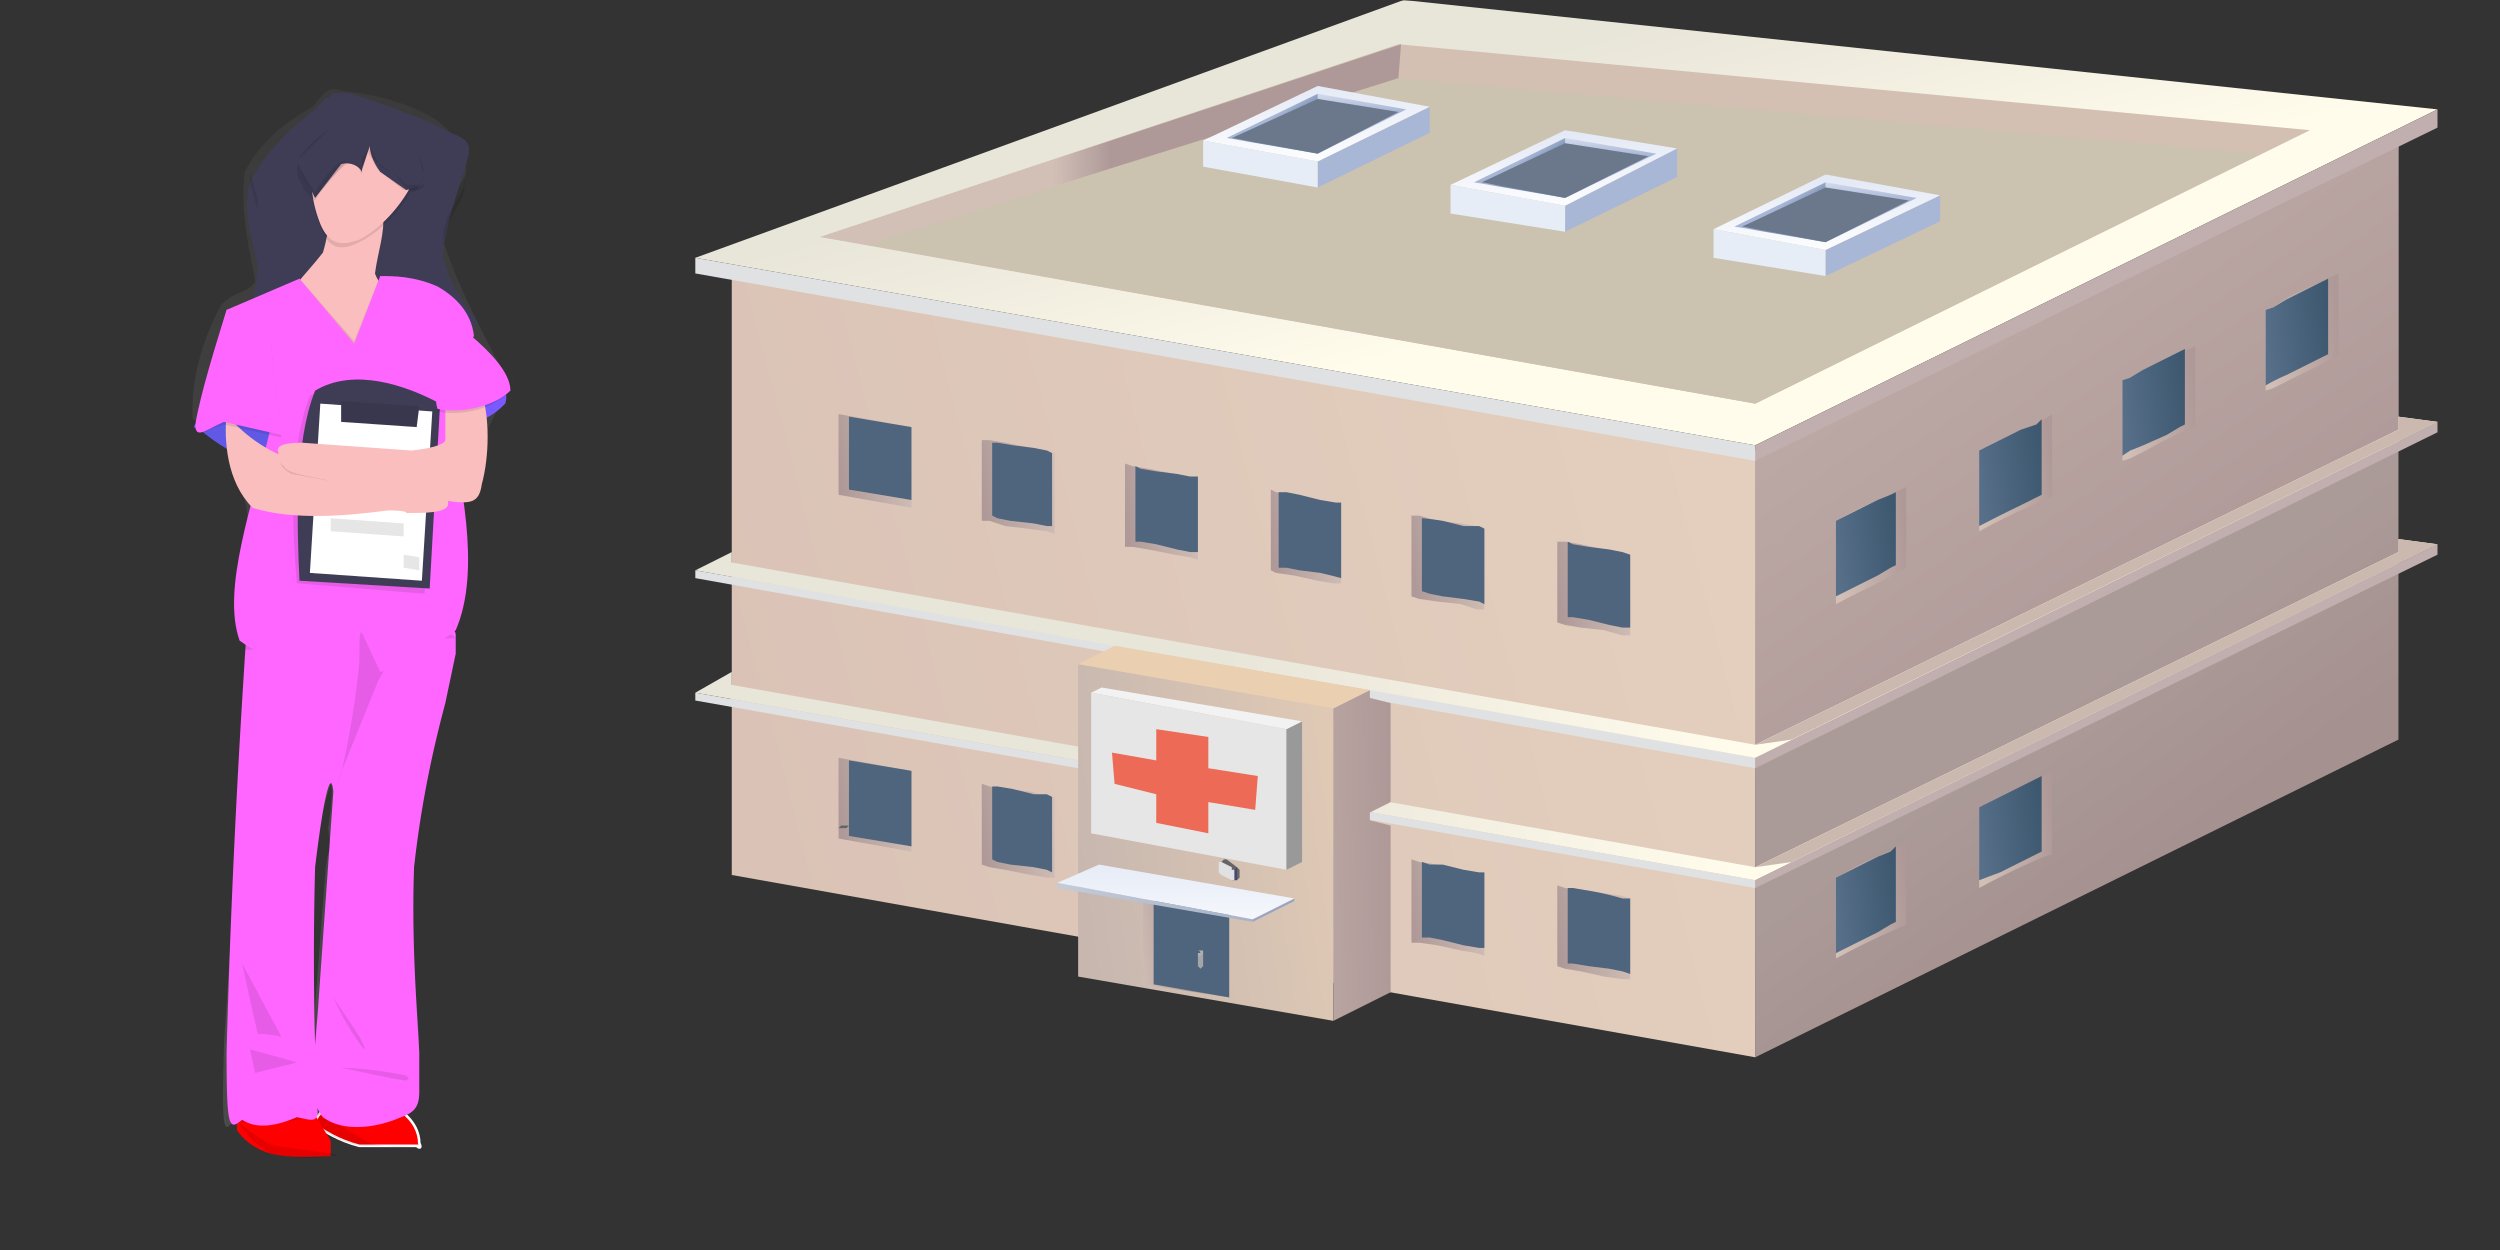
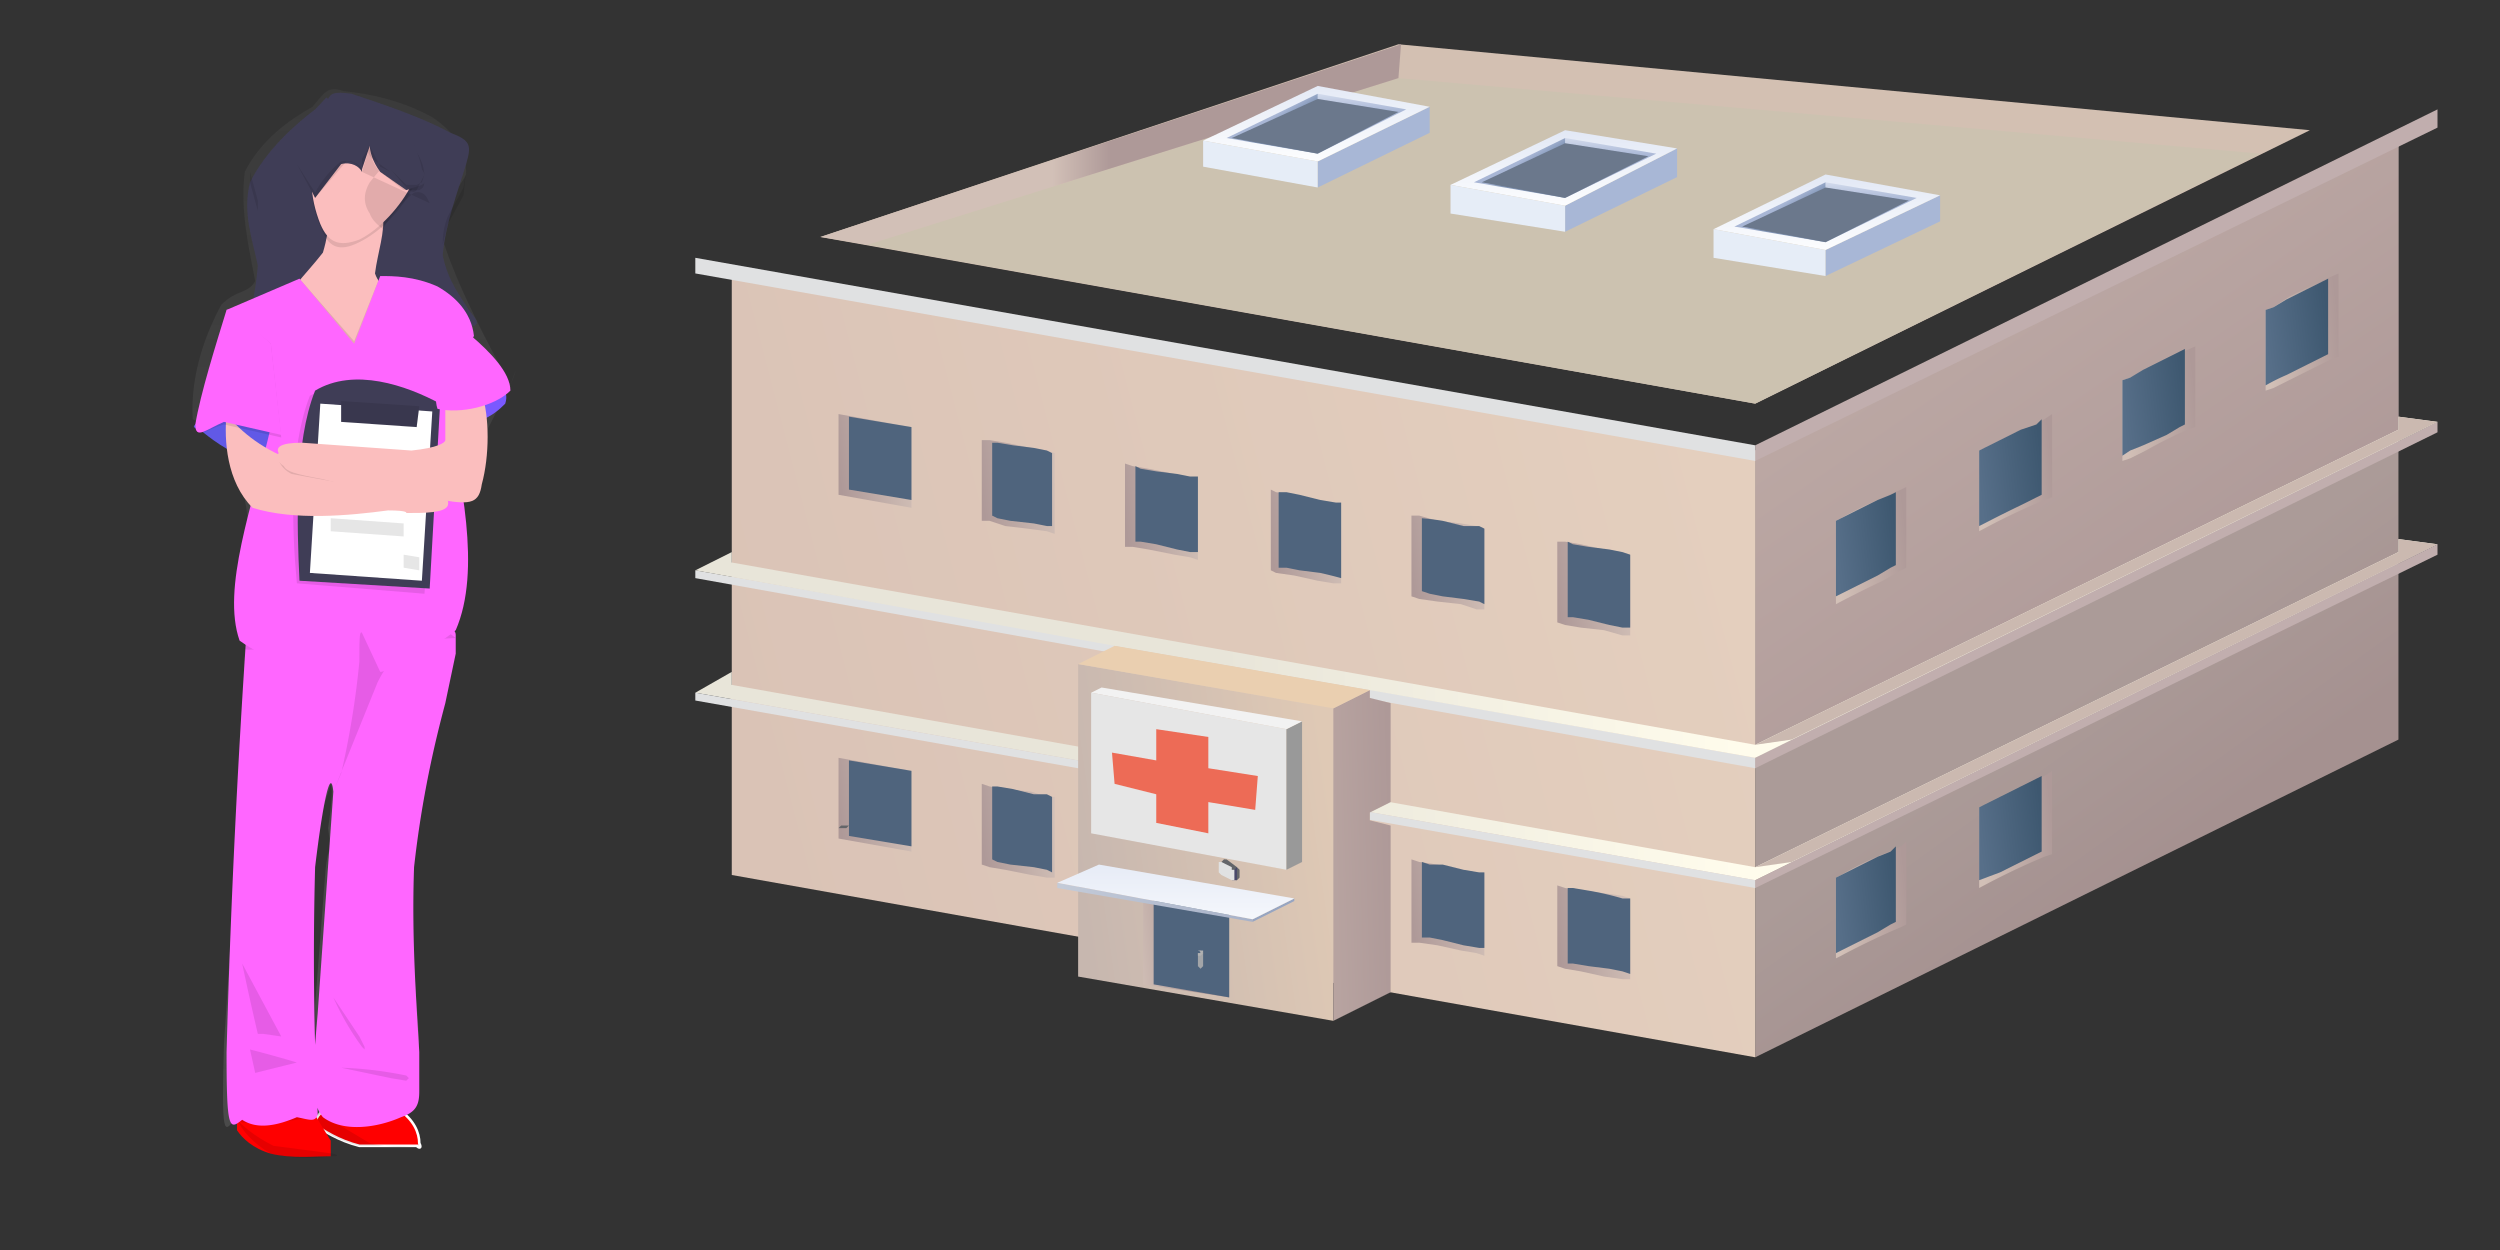
<svg xmlns="http://www.w3.org/2000/svg" xmlns:xlink="http://www.w3.org/1999/xlink" image-rendering="optimizeSpeed" baseProfile="basic" viewBox="0 0 960 480">
  <rect x="0" y="0" width="960" height="480" fill="#333333" stroke="none" />
  <defs>
    <linearGradient id="a">
      <stop offset="0" stop-color="#ab9b98" />
      <stop offset="1" stop-color="#a59190" />
    </linearGradient>
    <linearGradient id="b">
      <stop offset="0" stop-color="#d2c0b7" />
      <stop offset="1" stop-color="#ae9998" />
    </linearGradient>
    <linearGradient id="c">
      <stop offset="0" stop-color="#e4cfbe" />
      <stop offset="1" stop-color="#dac3b6" />
    </linearGradient>
    <linearGradient id="d">
      <stop offset="0" stop-color="#fffcec" />
      <stop offset="1" stop-color="#e8e5d9" />
    </linearGradient>
    <linearGradient id="e">
      <stop offset="0" stop-color="#dfc9b5" />
      <stop offset="1" stop-color="#c7b7af" />
    </linearGradient>
    <linearGradient id="f">
      <stop offset="0" stop-color="#d2c0b7" />
      <stop offset="1" stop-color="#c3b2a9" />
    </linearGradient>
    <linearGradient id="g">
      <stop offset="0" stop-color="#3e5870" />
      <stop offset="1" stop-color="#576f89" />
    </linearGradient>
    <linearGradient id="h">
      <stop offset="0" stop-color="#e2e8f5" />
      <stop offset="1" stop-color="#fff" />
    </linearGradient>
    <linearGradient id="i">
      <stop offset="0" stop-color="#e2e8f5" />
      <stop offset="1" stop-color="#a8b6d5" />
    </linearGradient>
    <linearGradient id="j">
      <stop offset="0" stop-color="#a8b6d5" />
      <stop offset="1" stop-color="#8498b9" />
    </linearGradient>
    <linearGradient id="k">
      <stop offset="0" stop-color="#99a5c1" />
      <stop offset="1" stop-color="#cdd3dd" />
    </linearGradient>
    <linearGradient id="l">
      <stop offset="0" stop-color="gray" stop-opacity=".3" />
      <stop offset="1" stop-color="gray" stop-opacity=".1" />
    </linearGradient>
    <linearGradient id="n" xlink:href="#a" x1=".5" y1=".6" x2=".6" y2=".8" />
    <linearGradient id="o" xlink:href="#b" x1="-.3" y1="-.6" x2=".7" y2=".8" />
    <linearGradient id="p" xlink:href="#c" x1="1" y1=".4" x2="0" y2=".6" />
    <linearGradient id="q" xlink:href="#d" x1=".6" y1=".6" x2=".3" y2=".3" />
    <linearGradient id="r" xlink:href="#e" x1=".6" y1=".4" x2=".6" y2=".4" />
    <linearGradient id="s" xlink:href="#b" x1=".4" y1=".4" x2=".5" y2=".4" />
    <linearGradient id="t" xlink:href="#d" x1=".6" y1=".5" x2=".3" y2=".5" />
    <linearGradient id="u" xlink:href="#f" x1=".5" y1=".5" x2=".5" y2=".5" />
    <linearGradient id="v" xlink:href="#e" x1=".6" y1="-.4" x2=".7" y2="-.6" />
    <linearGradient id="w" xlink:href="#e" x1="1" y1=".4" x2="0" y2=".6" />
    <linearGradient id="x" xlink:href="#b" x1="-2.8" y1="1" x2="1" y2=".4" />
    <linearGradient id="y" xlink:href="#d" x1=".6" y1=".5" x2=".3" y2=".5" />
    <linearGradient id="z" xlink:href="#f" x1=".5" y1=".5" x2=".5" y2=".5" />
    <linearGradient id="A" xlink:href="#b" x1="1" y1=".4" x2="0" y2=".6" />
    <linearGradient id="B" xlink:href="#b" x1="1" y1=".4" x2="0" y2=".6" />
    <linearGradient id="C" xlink:href="#b" x1="1" y1=".4" x2="0" y2=".6" />
    <linearGradient id="D" xlink:href="#b" x1="1" y1=".4" x2="0" y2=".6" />
    <linearGradient id="E" xlink:href="#b" x1="1" y1=".4" x2="0" y2=".6" />
    <linearGradient id="F" xlink:href="#b" x1="1" y1=".4" x2="0" y2=".6" />
    <linearGradient id="G" xlink:href="#b" x1="1" y1=".4" x2="0" y2=".6" />
    <linearGradient id="H" xlink:href="#b" x1="1" y1=".4" x2="0" y2=".6" />
    <linearGradient id="I" xlink:href="#b" x1="1" y1=".4" x2="0" y2=".6" />
    <linearGradient id="J" xlink:href="#b" x1="1" y1=".4" x2="0" y2=".6" />
    <linearGradient id="K" xlink:href="#b" x1="0" y1=".6" x2="1" y2=".4" />
    <linearGradient id="L" xlink:href="#g" x1="1" y1=".4" x2="0" y2=".6" />
    <linearGradient id="M" xlink:href="#b" x1="0" y1=".6" x2="1" y2=".4" />
    <linearGradient id="N" xlink:href="#g" x1="1" y1=".4" x2="0" y2=".6" />
    <linearGradient id="O" xlink:href="#b" x1="0" y1=".6" x2="1" y2=".4" />
    <linearGradient id="P" xlink:href="#g" x1="1" y1=".4" x2="0" y2=".6" />
    <linearGradient id="Q" xlink:href="#b" x1="0" y1=".6" x2="1" y2=".4" />
    <linearGradient id="R" xlink:href="#g" x1="1" y1=".4" x2="0" y2=".6" />
    <linearGradient id="S" xlink:href="#b" x1="0" y1=".6" x2="1" y2=".4" />
    <linearGradient id="T" xlink:href="#g" x1="1" y1=".4" x2="0" y2=".6" />
    <linearGradient id="U" xlink:href="#b" x1="0" y1=".6" x2="1" y2=".4" />
    <linearGradient id="V" xlink:href="#g" x1="1" y1=".4" x2="0" y2=".6" />
    <linearGradient id="W" xlink:href="#h" x1=".5" y1="0" x2=".5" y2="1.1" />
    <linearGradient id="X" xlink:href="#i" x1=".5" y1="-.1" x2=".5" y2=".3" />
    <linearGradient id="Y" xlink:href="#j" x1=".5" y1=".4" x2=".6" y2=".5" />
    <linearGradient id="Z" xlink:href="#h" x1=".5" y1="0" x2=".5" y2="1.1" />
    <linearGradient id="aa" xlink:href="#i" x1=".5" y1="-.1" x2=".5" y2=".3" />
    <linearGradient id="ab" xlink:href="#j" x1=".5" y1=".4" x2=".6" y2=".5" />
    <linearGradient id="ac" xlink:href="#h" x1=".5" y1="-.1" x2=".5" y2="1.1" />
    <linearGradient id="ad" xlink:href="#i" x1=".5" y1="-.1" x2=".5" y2=".3" />
    <linearGradient id="ae" xlink:href="#j" x1=".5" y1=".4" x2=".6" y2=".5" />
    <linearGradient id="af" xlink:href="#b" x1="-.1" y1=".6" x2=".5" y2=".5" />
    <linearGradient id="ag" xlink:href="#k" x1="1.5" y1=".5" x2="-.3" y2=".5" />
    <linearGradient id="ah" xlink:href="#h" x1=".5" y1="-.3" x2=".5" y2="1.7" />
    <linearGradient id="ai" xlink:href="#l" x1=".5" y1="1" x2=".5" y2="0" />
    <mask id="m">
      <path fill="#FFF" d="M0 0h960v480H0z" />
    </mask>
  </defs>
  <g mask="url(#m)">
    <path fill="url(#n)" d="M921 51v233L674 406V173L921 51z" />
    <path fill="url(#o)" d="M921 51v117L674 290V173L921 51z" />
    <path fill="url(#p)" d="M674 173v233l-393-70V103l393 70z" />
-     <path fill="url(#q)" d="M936 42L674 171 267 99 539 0l397 42z" />
    <path fill="url(#r)" d="M887 50L537 17 315 91l359 64L887 50z" />
    <path fill="#ccc2b0" d="M868 59L537 30 333 94l341 61 194-96z" />
    <path fill="url(#s)" d="M538 17l-1 13-204 64-18-3 223-74z" />
    <path fill="#c1aeae" d="M936 42L674 171v6L936 49v-7z" />
    <path fill="#e0e1e2" d="M267 99l407 72v6l-407-72v-6z" />
    <path fill="#c1aeae" d="M936 162L674 291v4l262-129v-4z" />
    <path fill="#e0e1e2" d="M267 219l407 72v4l-407-73v-3z" />
    <path fill="url(#t)" d="M936 209L674 338l-407-72 14-8v5l393 70 247-121v-5l15 2z" />
    <path fill="url(#u)" d="M921 212v-5l15 2-248 122-14 2 247-121z" />
    <path fill="#c1aeae" d="M936 209L674 338v3l262-128v-4z" />
    <path fill="#e0e1e2" d="M267 266l407 72v3l-407-72v-3z" />
    <path fill="url(#v)" d="M526 380l-98-18V248l98 17v115z" />
    <path fill="url(#w)" d="M512 392l-98-17V255l98 17v120z" />
    <path fill="url(#x)" d="M526 265l-14 7v120l22-11v-64l-8-2v-3l8-4v-38l-8-2v-3z" />
    <path fill="url(#y)" d="M281 216l393 70 247-121v-5l15 2-262 129-148-26-98-17-161-29 14-7v4z" />
    <path fill="url(#z)" d="M921 165v-5l15 2-248 122-14 2 247-121z" />
    <path fill="url(#A)" d="M626 213l-3-1-7-1-9-2-6-1h-3v31l3 1 6 1 9 1 7 2h3v-3-7-11-7-3z" />
    <path fill="#4f647d" d="M602 208v29h2l6 1 8 2 5 1h3v-3-6-10-7-2l-3-1-5-1-8-1-6-1-2-1z" />
    <path fill="url(#B)" d="M570 203l-3-1-6-1-9-1-7-2h-3v31l3 1 7 1 9 1 6 2h3v-3-7-11-7-3z" />
    <path fill="#4f647d" d="M546 199v28l3 1 5 1 8 1 6 1 2 1v-3-7-10-6-3l-2-1h-6l-8-2a106 106 0 00-8-1z" />
    <path fill="url(#C)" d="M515 193h-3l-6-1-9-2-7-1-2-1v31l2 1 7 1 9 2 6 1h3v-3-7-10-8-3z" />
    <path fill="#4f647d" d="M491 189v29h3l5 1 8 1a188 188 0 018 2v-3-7-10-6-3h-2l-6-1-8-2-5-1h-3z" />
    <path fill="url(#D)" d="M460 183h-3l-6-1-10-2-6-1-3-1v32h3l6 1 10 2 6 1 3 1v-3-8-10-8-3z" />
    <path fill="#4f647d" d="M436 179v29h2l6 1 8 2 5 1h3v-3-6-10-7-3h-3l-5-1-8-1-6-1-2-1z" />
    <path fill="url(#E)" d="M405 174l-3-1-6-1-10-2-6-1h-3v31h3l6 2a524 524 0 0116 2l3 1v-3-7-11-7-3z" />
    <path fill="#4f647d" d="M381 170v28l2 1 5 1 9 1 5 1h2v-2-7-10-7-2l-2-1-5-1-8-1-6-1h-2z" />
    <path fill="url(#F)" d="M350 164l-28-5v31l28 5v-31z" />
    <path fill="#4f647d" d="M326 160v28l24 4v-28l-24-4z" />
    <path fill="url(#G)" d="M626 345l-3-1-7-1a2499 2499 0 01-15-2l-3-1v31l3 1 6 1 9 2 7 1h3v-3-7-11-7-3z" />
    <path fill="#4f647d" d="M602 341v29h2l6 1 8 1 5 1 3 1v-3-7-10-6-3h-3a115 115 0 00-13-3l-6-1h-2z" />
    <path fill="url(#H)" d="M570 335h-3l-6-1-9-2-7-1-3-1v32h3l7 1 9 2 6 1 3 1v-4-7-10-8-3z" />
    <path fill="#4f647d" d="M546 331v29h3l5 1 8 2 6 1h2v-3-6-10-7-3h-2l-6-1-8-2h-5l-3-1z" />
    <path fill="url(#I)" d="M405 306h-3l-6-2-10-1-6-1-3-1v31l3 1 6 1 10 2 6 1h3v-3-7-11-7-3z" />
    <path fill="#4f647d" d="M381 302v28l2 1 5 1 9 1 5 1 2 1v-3-7-10-6-3l-2-1h-5l-8-2-6-1h-2z" />
    <path fill="url(#J)" d="M350 296l-28-5v31l28 5v-31z" />
    <path fill="#4f647d" d="M326 292v29l24 4v-29l-24-4z" />
    <path fill="#e6e6e6" d="M419 266v54l75 14v-54l-75-14z" />
    <path fill="#999" d="M494 280v54l6-3v-54l-6 3z" />
    <path fill="#f2f2f2" d="M500 277l-77-13-4 2 75 14 6-3z" />
    <path fill="url(#K)" d="M705 200l2-1a142 142 0 0116-8l7-3 2-1v31l-2 1-7 4a447 447 0 00-18 9v-4-7-10-7-4z" />
    <path fill="url(#L)" d="M728 189v28l-2 1-5 3-8 4-6 3-2 1v-3-7-9-7-3l2-1 6-3 8-4 5-2 2-1z" />
    <path fill="url(#M)" d="M760 173l3-1 6-3 10-5 6-3 3-2v32l-3 1a274 274 0 00-25 12v-3-7-11-7-3z" />
    <path fill="url(#N)" d="M784 161v29l-2 1-6 3a500 500 0 00-14 7l-2 1v-3-7-9-7-3l2-1 6-3 8-4 6-2 2-2z" />
    <path fill="url(#O)" d="M815 146l3-1 6-3a378 378 0 0119-9v31l-3 1a166 166 0 00-16 8l-6 3-3 1v-3-7-11-7-3z" />
    <path fill="url(#P)" d="M839 134v29l-2 1-5 3-9 4-5 2-3 2v-3-7-10-6-3l3-1 5-3 8-4 6-3 2-1z" />
    <path fill="url(#Q)" d="M870 119l3-1 6-4a314 314 0 0119-9v32l-3 1-6 3-10 5-6 3-3 1v-3-7-11-7-3z" />
    <path fill="url(#R)" d="M894 107v29l-2 1-6 3-8 4a74 74 0 00-8 4v-3-7-10-6-3l3-1 5-3 8-4 6-3 2-1z" />
    <path fill="url(#S)" d="M705 337l2-1a137 137 0 0116-8l7-3 2-2v32l-2 1a284 284 0 00-23 11l-2 1v-3-7-11-7-3z" />
    <path fill="url(#T)" d="M728 325v29l-2 1-5 3-8 4-6 3-2 1v-3-7-9-7-3l2-1 6-3 8-4 5-2 2-2z" />
    <path fill="url(#U)" d="M760 310l3-1 6-3 10-5 6-3 3-2v32l-3 1a274 274 0 00-25 12v-3-7-11-7-3z" />
    <path fill="url(#V)" d="M784 298v29l-2 1-6 3-8 4a1979 1979 0 00-8 3v-2-7-10-6-3l2-1 6-3 8-4 6-3 2-1z" />
    <path fill="#a8b7d6" d="M745 75v10l-44 21V96l44-21z" />
    <path fill="#e6edf7" d="M701 96v10l-43-7V88l43 8z" />
    <path fill="url(#W)" d="M745 75l-44 21-43-8 43-21 44 8z" />
    <path fill="url(#X)" d="M736 76l-35 17V70l35 6z" />
    <path fill="url(#Y)" d="M666 87l35-17v23l-35-6z" />
    <path fill="#6b788c" d="M733 77l-32-5-32 15 32 6 32-16z" />
    <path fill="#a8b7d6" d="M644 57v11l-43 21V79l43-22z" />
    <path fill="#e6edf7" d="M601 79v10l-44-7V71l44 8z" />
    <path fill="url(#Z)" d="M644 57l-43 22-44-8 44-21 43 7z" />
    <path fill="url(#aa)" d="M636 59l-35 17V53l35 6z" />
    <path fill="url(#ab)" d="M566 70l35-17v23l-35-6z" />
    <path fill="#6b788c" d="M633 60l-32-5-32 15 32 6 32-16z" />
    <path fill="#a8b7d6" d="M549 41v10l-43 21V62l43-21z" />
    <path fill="#e6edf7" d="M506 62v10l-44-8V54l44 8z" />
    <path fill="url(#ac)" d="M549 41l-43 21-44-8 44-21 43 8z" />
    <path fill="url(#ad)" d="M540 42l-34 17V36l34 6z" />
    <path fill="url(#ae)" d="M471 53l35-17v23l-35-6z" />
    <path fill="#6b788c" d="M537 43l-31-5-33 15 33 6 31-16z" />
    <path fill="#eacfb0" d="M428 248l-14 7 98 17 14-7-98-17z" />
    <path fill="#ed6b56" d="M464 308v12l-20-4v-11l-16-4-1-12 17 3v-12l20 3v12l19 3-1 13-18-3z" />
    <path fill="url(#af)" d="M472 349v34l-33-5v-35l33 6z" />
    <path fill="#4f647d" d="M472 349v34l-29-5v-34l29 5z" />
    <path fill="url(#ag)" d="M406 339v2l75 13v-1l-75-14z" />
    <path fill="#97a5c2" d="M481 353v1l16-8v-1l-16 8z" />
    <path fill="url(#ah)" d="M497 345l-75-13-16 7 75 14 16-8z" />
    <path fill="#636569" d="M326 317h-3l-1 1h3l1-1z" />
    <path fill="#a3a5a8" d="M462 366l-1-1v1h-1v5l1 1 1-1v-5z" />
    <path fill="#b1b1b1" d="M462 366l-1-1v1h-1v1h1l1-1z" />
    <path fill="#b1b1b1" d="M460 365l2 1v-1h-2z" />
    <path fill="#636569" d="M469 331l1-1 1 1-2 1v-1z" />
    <path fill="#636569" d="M471 335h-1v-4-1h1l4 3 1 1v3l-1 1-4-3z" />
    <path fill="#48486a" d="M475 333v5l-2-1v-2l2-2z" />
    <path fill="#48486a" d="M474 338h1v-1l-2 1h1z" />
    <path fill="#e0e1e2" d="M469 336l-1-1v-3-1h1l4 2v1h1v4h-1l-4-2z" />
    <path fill="url(#ai)" d="M196 148c-8-15-20-37-26-56 0-14 6-19 9-25 0-9-4-16-13-22-11-6-23-9-34-10-6-2-7 0-12 6-9 5-20 13-26 25-2 15 2 31 4 42-3 5-7 3-13 9-6 11-12 27-11 44 5 3 16 1 21 37 0 61-5 143-9 203-1 36 0 34 4 29 4 7 10 10 17 11 8 1 15 0 19-1l-3-10 37 7c3-1-3-5-6-12 1-4 5-9 7-25-1-18-4-40-2-70 4-31 11-57 15-82 0-20-4-29-3-44 7-22 18-43 25-56 3-9 2-5 0 0zm-69 178s-1-1-2 8l-4 52c0 18 1 29 2 33-1 1-2-7-3-13v-76c0-13 0-12 2-13l5-16c1 2 0 10-1 17l1 8zm-7 99z" />
    <path fill="red" stroke="#fff" d="M160 440h-22c-8-2-14-6-17-8 0-2 1-5 6-7 8-1 18-1 26 1 6 4 8 9 8 13 1 2 0 2-1 1z" />
    <path fill-opacity=".1" d="M160 440h-22c-8-2-13-5-16-8-2-2-1-4 0-5l20 12c8 2 15 1 19 1h-1z" />
    <path fill="red" d="M127 444c-6 0-15 1-23-1-7-2-11-6-13-9v-8l28-1 8 13v6z" />
    <path fill-opacity=".1" d="M127 444c-6 1-15 1-23-1-7-4-11-9-13-13 2 2 6 6 14 10l23 3c3 1 1 1-1 1z" />
    <path fill-opacity=".1" d="M123 426c1 1 1 2-3 3l-19 3-8-1-2-1v-4l28-1 2 3 2-2z" />
    <path fill-opacity=".1" d="M155 429h-31v-3c-1-1-2-1 3-1l27 2c4 0 2 1 1 2z" />
    <path fill="#f6f" d="M171 270c-4 15-9 36-12 63-1 28 1 53 2 71v15c0 5-1 8-7 10-9 4-22 6-30 0-5-6-4-16-2-40l6-85c-1-10-4 4-7 29a1276 1276 0 001 95c-1 3-3 2-8 1-7 3-15 5-21 1-5 4-6 4-6-26a4029 4029 0 018-166c7-2 20-4 35-4s27 2 36 5c8 2 9 3 9 5v7l-4 19z" />
    <path fill-opacity=".1" d="M128 383a103 103 0 0011 19l1 1v-1l-2-4-10-15zM131 410a148 148 0 0125 3l1 1-1 1-6-1-19-4zM96 403a450 450 0 0118 5l-4 1-12 3-2-9zM93 370a1250 1250 0 006 27h2l7 1-15-28z" />
    <path fill="#3f3d56" d="M121 42c-8 6-19 16-25 28-3 12 1 22 3 32-1 12-3 19-5 23 9 2 23 5 40 6 18 0 34-2 44-5 7-1 6-2 2-7-3-5-8-11-10-21 1-12 6-25 9-35 2-7 2-9-6-12-11-6-26-11-38-15-7-1-8 0-9 2-1-1 0-1-5 4z" />
    <path fill-opacity=".1" d="M172 83c-2 5-2 9-2 11l2-8 6-11 1-10-1 7-6 11zM99 89V77l-3-11v4l3 11v8zM176 123l-33 4a202 202 0 01-47-5l-1 2c1 1 4 3 14 4l39 2c12-1 20-2 26-4l6-2v-3l-4 2z" />
    <path fill="#fbbebe" d="M155 114c0 9-2 23-7 31-4 5-10 3-18-4-11-5-20-11-23-20 2-8 10-15 17-24 3-10 3-19 2-24 6 1 16 3 21 9 1 7-2 15-3 23 2 6 8 8 11 9z" />
    <path fill="#6c63ff" d="M193 148c1 2 2 4 1 7-2 2-5 5-11 7l-15 5-3-9 14-11 14 1z" />
    <path fill="#f0f" fill-opacity=".1" d="M193 148c1 2 2 4 1 7-2 2-5 5-11 7l-15 5-3-9 14-11 14 1z" />
    <path fill="#6c63ff" d="M81 157l-6 6c-1 1-1 1 3 3 5 4 12 9 19 10 5-1 9-6 11-9l-7-11-20 1z" />
    <path fill-opacity=".1" d="M81 157l-6 6c-1 1-1 1 3 3 5 4 12 9 19 10 5-1 9-6 11-9l-7-11-20 1zM158 73c-4 8-12 16-20 20s-12 2-15-6c-4-9-5-21 0-29 8-5 20-4 29 0 8 3 10 7 6 15z" />
    <path fill="#fbbebe" d="M158 71c-4 8-12 17-20 21-8 3-12 1-15-6-4-10-5-22 0-29 8-6 20-5 29 0 8 2 10 7 6 14z" />
    <path fill-opacity=".1" d="M175 245l-67 3c-14 2-15 2-14 0-2-3-1-7 1-10 13-2 33-5 52-4 15 2 23 7 28 11zM155 114c1 11 1 26-7 31-13-1-31-13-41-24-3-8 3-12 8-14l21 24 10-25 9 8z" />
    <path fill="#f6f" d="M136 132l-21-25-28 12c5 7 14 21 17 45-7 30-19 62-12 82 22 16 59 16 83-4 10-23 2-58-4-87 4-18 9-22 11-26-1-9-7-15-14-19-9-4-17-4-22-4l-10 26z" />
    <path fill-opacity=".1" d="M119 152c15-9 35-2 49 5l-5 71-49-4c-2-21-3-52 5-72z" />
    <path fill="#3f3d56" d="M121 150c15-9 35-2 48 5l-4 71-50-3c-1-21-2-53 6-73z" />
    <path fill="#fff" d="M123 155l43 3-4 65-43-3 4-65z" />
    <path fill-opacity=".1" d="M127 172l35 3-1 10-34-3v-10zM155 213l6 1v5l-6-1v-5zM127 199l28 2v5l-28-2v-5z" />
    <path fill="#3f3d56" d="M131 154l30 2-1 8-29-2v-8z" />
-     <path fill-opacity=".1" d="M131 154l30 2-1 8-29-2v-8zM139 243c-1-1-1 3-1 11a332 332 0 01-7 43l-3 7 17-42c3-6 3-4 1-4l-7-15zM139 66l3-10c0 3 1 7 4 10l9 7h6c2-1 2-2 2-5s-1-7-4-11c-2-5-4-9-9-12-5-2-10-2-17 1s-13 8-17 13c-3 5-2 9 0 12 1 3 4 5 5 6 3-5 8-11 12-14 4-1 5 2 6 4" />
+     <path fill-opacity=".1" d="M131 154l30 2-1 8-29-2v-8zM139 243c-1-1-1 3-1 11a332 332 0 01-7 43l-3 7 17-42c3-6 3-4 1-4l-7-15zM139 66l3-10c0 3 1 7 4 10l9 7h6c2-1 2-2 2-5s-1-7-4-11s-13 8-17 13c-3 5-2 9 0 12 1 3 4 5 5 6 3-5 8-11 12-14 4-1 5 2 6 4" />
    <path fill="#3f3d56" d="M139 65l3-9c0 2 1 6 4 10l10 7 6-2c2-1 2-3 0-6-1-6-4-12-8-17-4-4-8-5-13-5s-9 2-14 6l-13 13 7 14 10-13c4-1 7 1 8 3" />
    <path fill="#fbbebe" d="M149 196c-15 2-36 4-52-1-10-10-11-26-10-36 4 5 12 13 26 18 14 3 29 2 42 4 12 4 18 9 17 13-1 3-9 3-16 3 0 0 1-1-7-1z" />
    <path fill-opacity=".1" d="M172 192a1495 1495 0 01-60-10c-4-2-5-5-5-6 13 1 32 2 48 5 11 3 15 6 16 8 3 2 2 3 1 3z" />
    <path fill="#fbbebe" d="M185 151c3 9 3 24 0 35-1 7-4 8-15 6-14-1-32-4-46-8-11-2-14-3-15-5-3-2-3-4-2-5-1-2 0-4 9-4l42 3c10-1 13-3 13-4v-14c4-3 10-8 14-4z" />
    <path fill-opacity=".1" d="M90 120h-3c-4 12-10 31-12 44 0 5 4 1 11-1l22 5-4-36-14-12z" />
    <path fill="#f6f" d="M90 119h-3c-4 13-10 32-12 44 0 6 4 2 11-1l22 5-4-35-14-13z" />
-     <path fill-opacity=".1" d="M176 129c1-1 2-2 5 1 7 5 15 14 15 20-6 7-19 10-28 8-2-6 1-16 5-23l3-6z" />
    <path fill="#f6f" d="M176 128c1-1 2-2 5 1 7 6 15 14 15 21-6 6-19 9-28 7-2-6 1-16 5-22l3-7z" />
    <path fill-opacity=".1" d="M142 56l-3 9c-1-2-4-4-8-3-4 3-8 8-10 12l-7-11 7 13 12-14c4 0 5 2 6 4v-5l3-5z" />
    <path fill-opacity=".1" d="M139 63v-1a24 24 0 010-1v2zM160 71h-4l-6-6 6 7c2 2 3 2 4 1l3-6-1 3-2 1zM150 66l-4-2-4-8c-1 1-1 3 1 5l7 5z" />
  </g>
</svg>